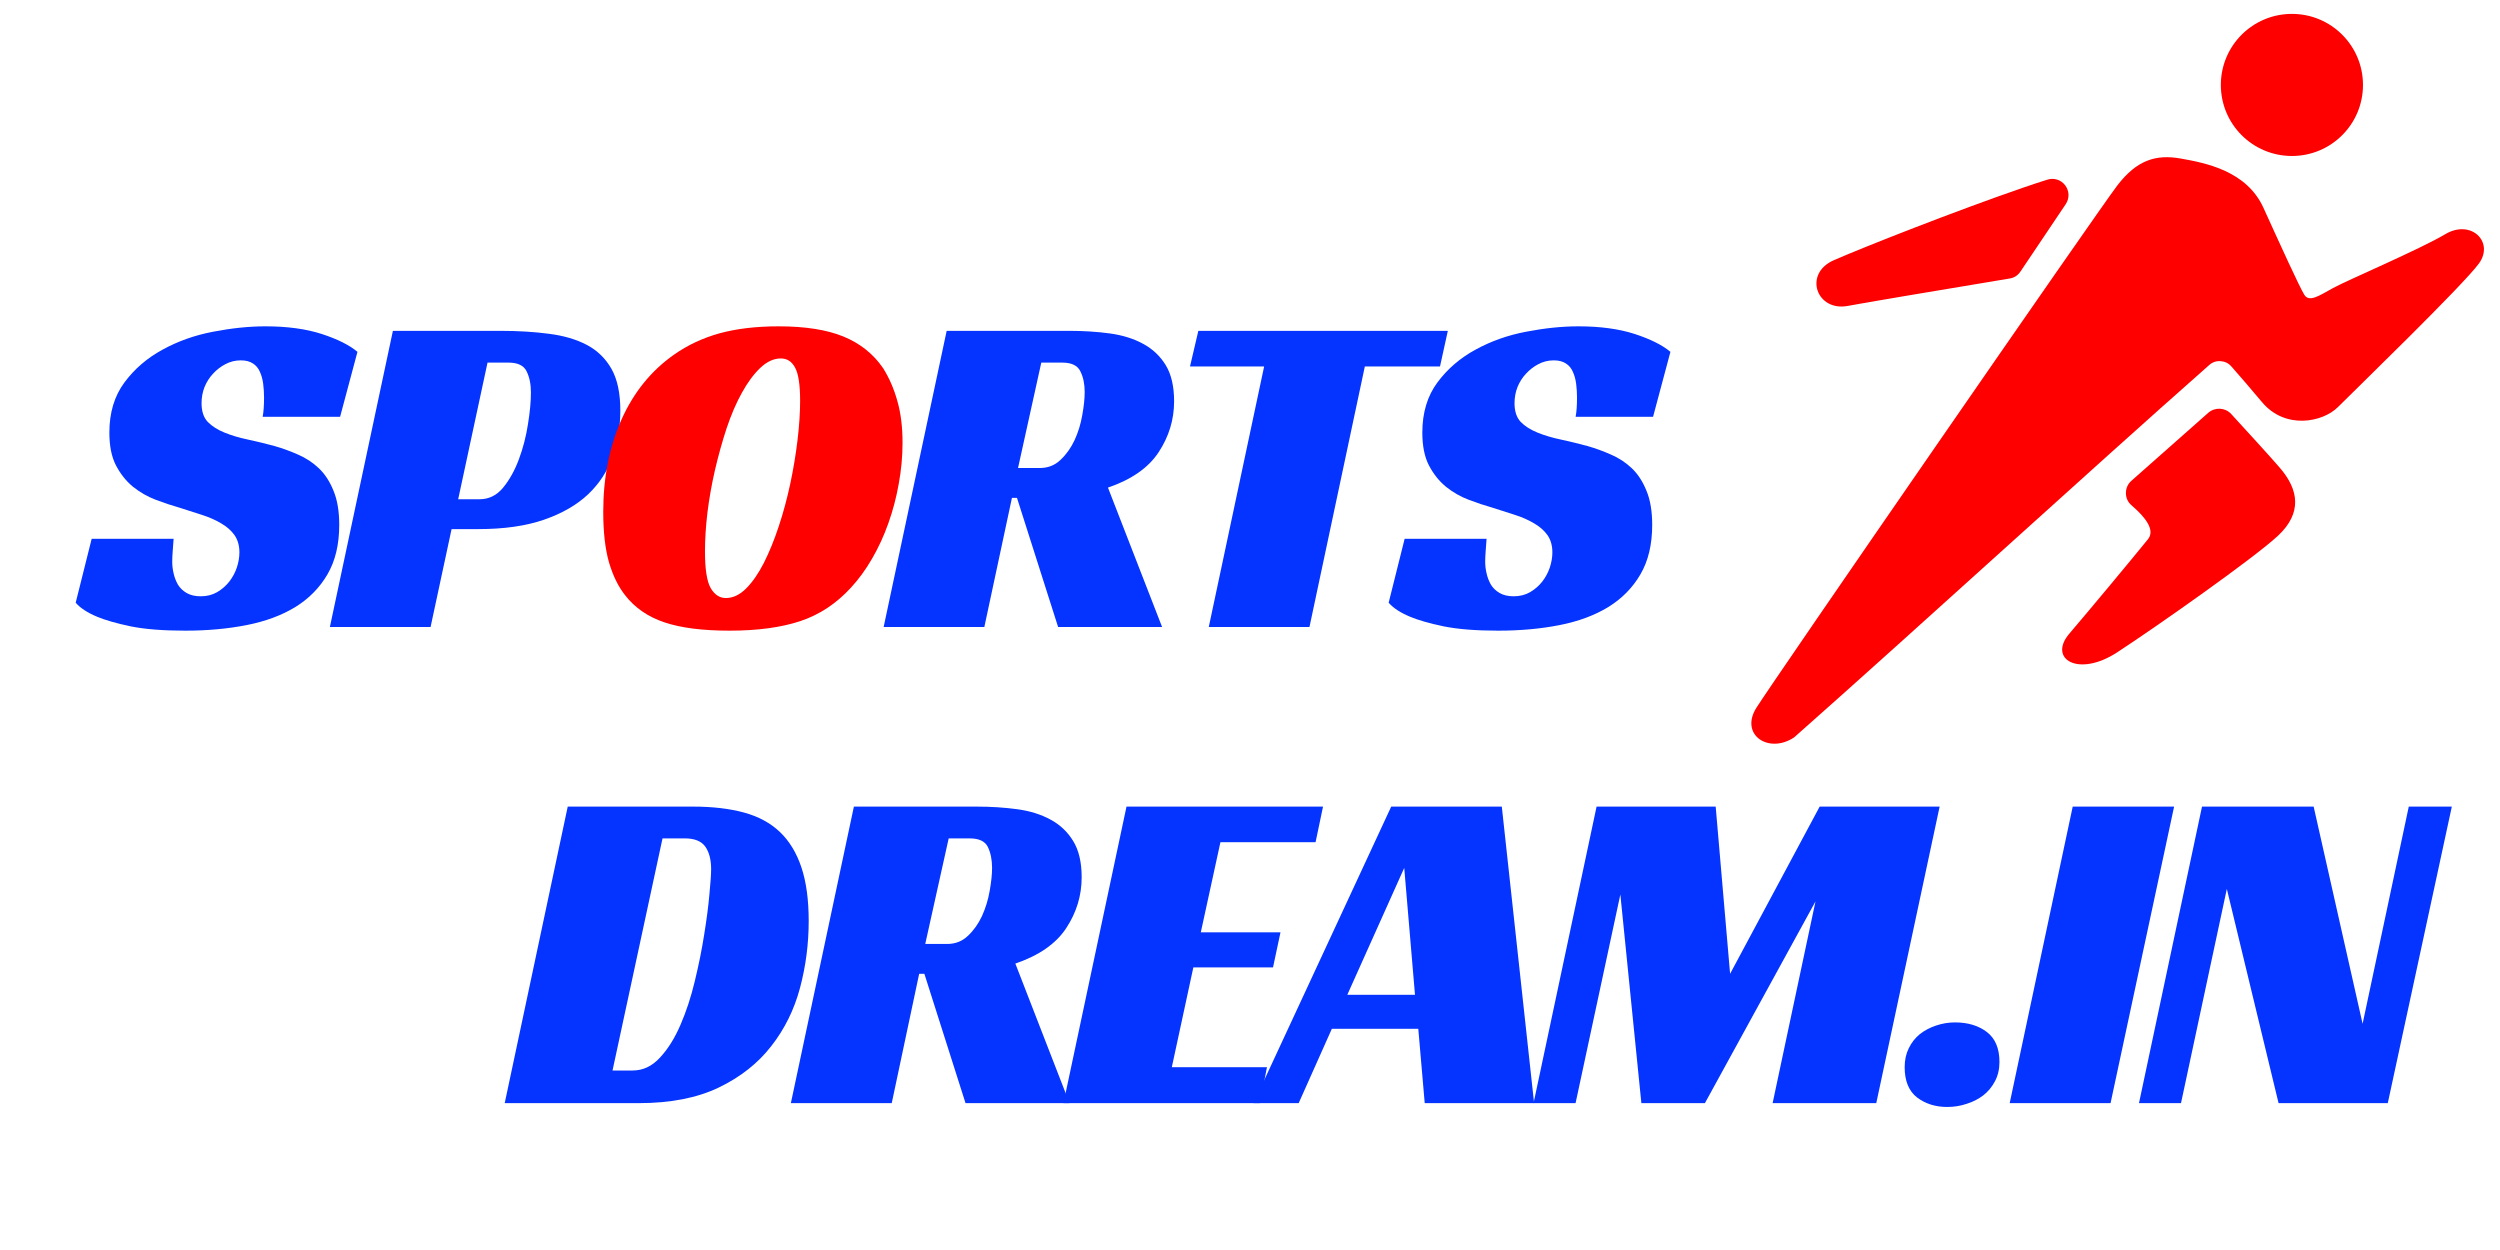
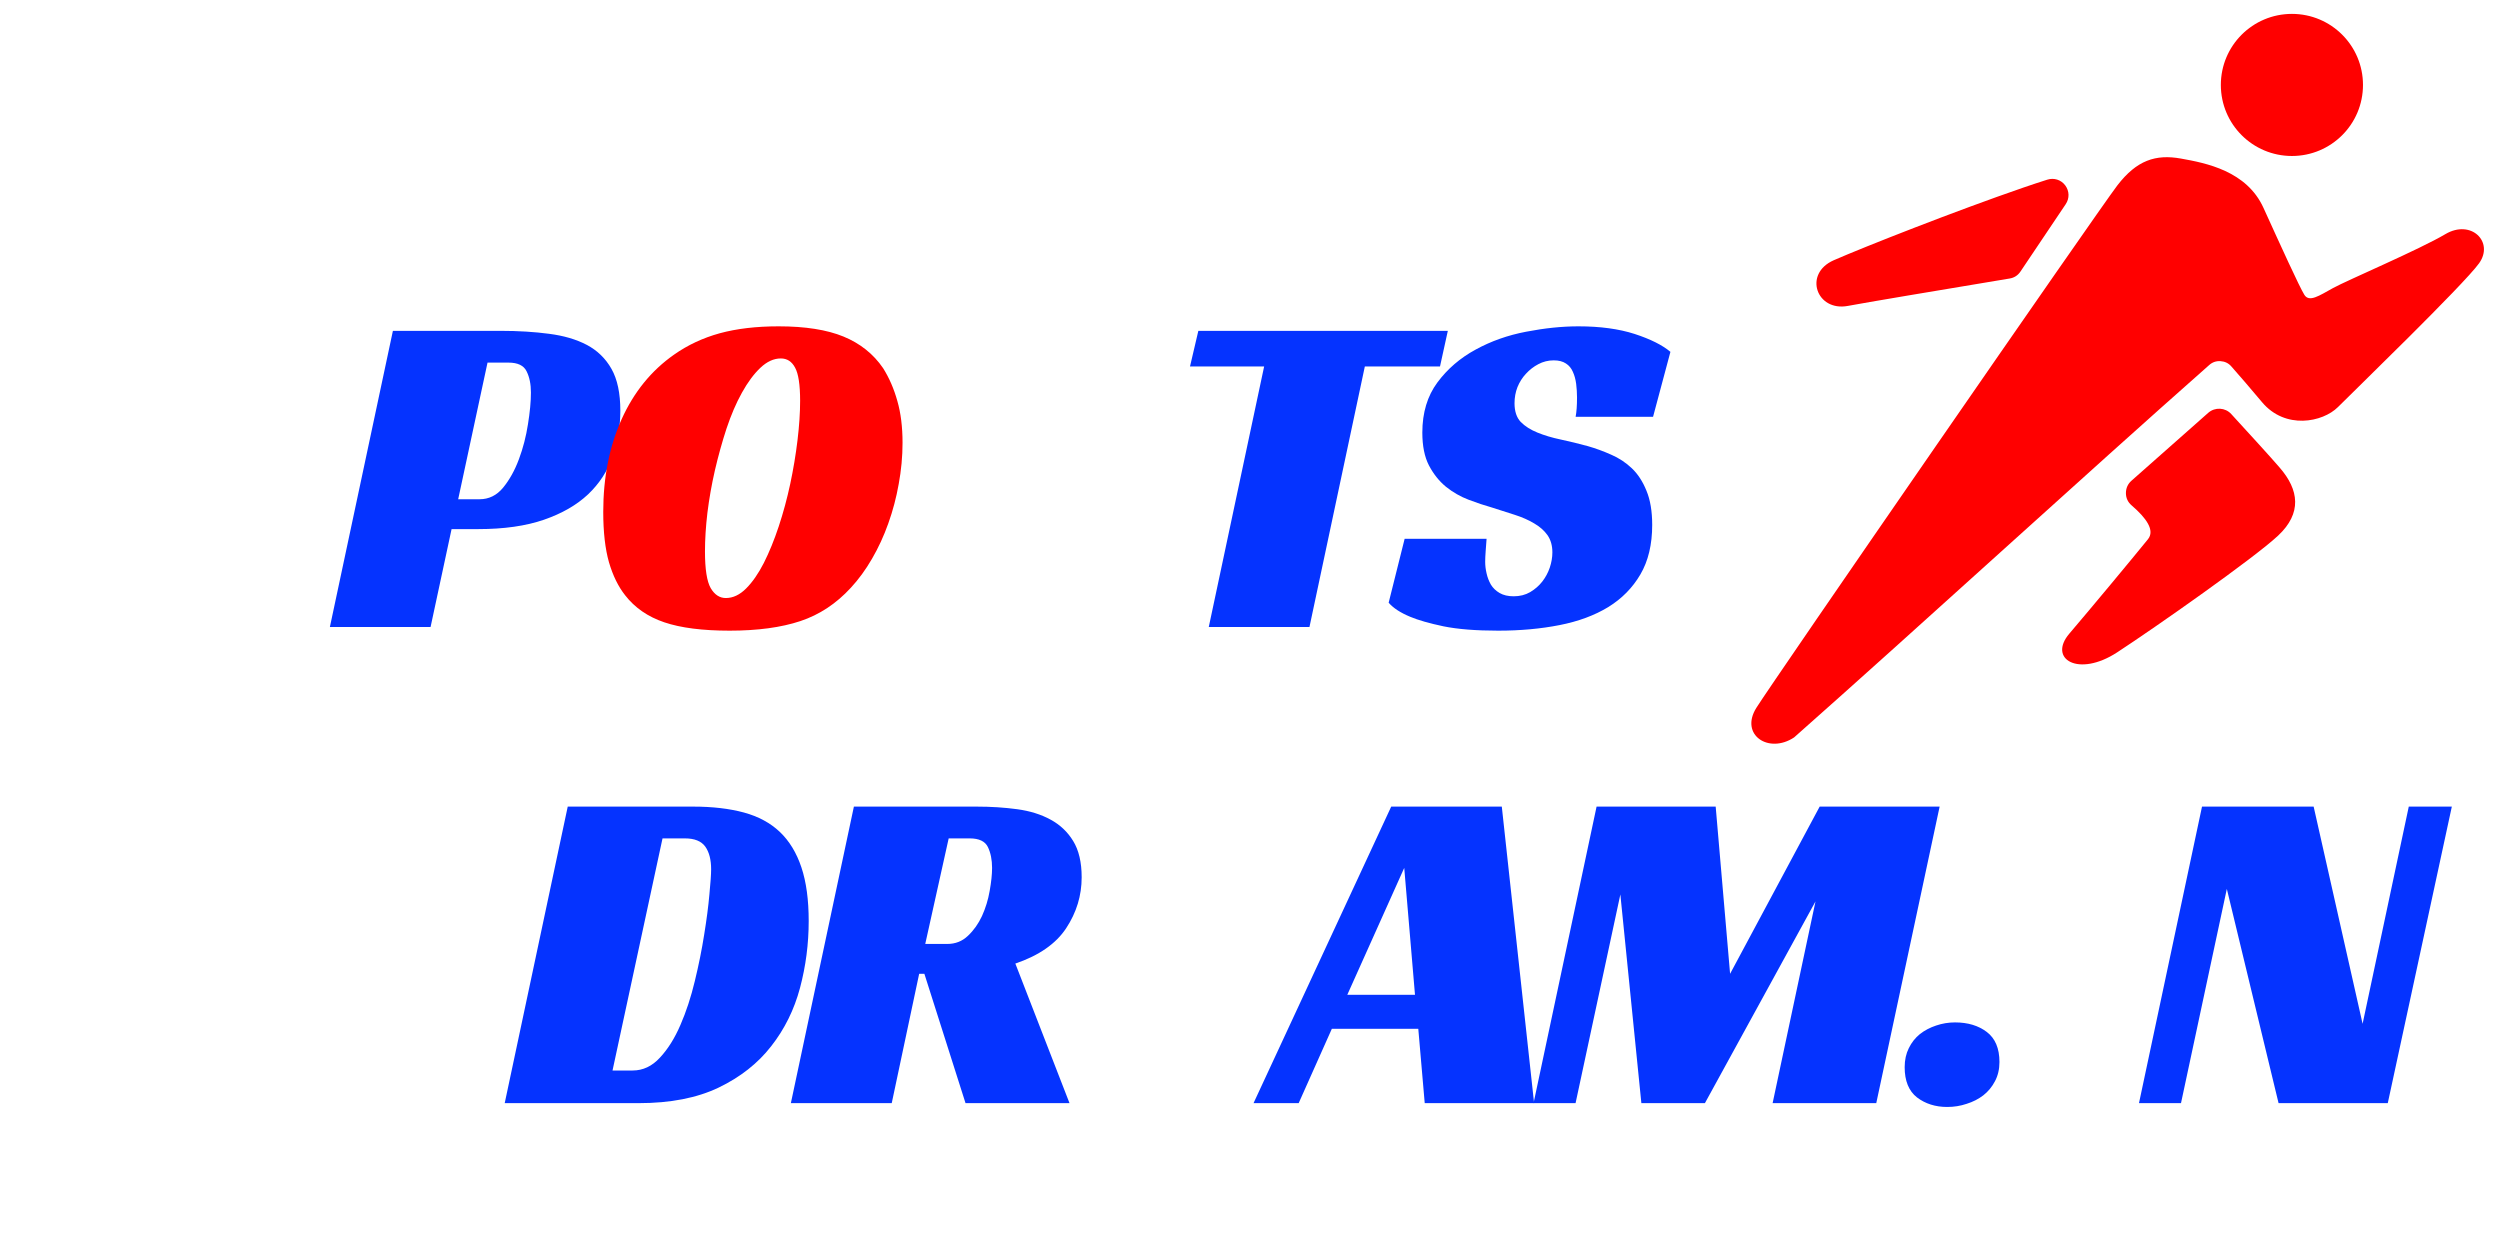
<svg xmlns="http://www.w3.org/2000/svg" width="300" zoomAndPan="magnify" viewBox="0 0 224.88 112.5" height="150" preserveAspectRatio="xMidYMid meet" version="1.0">
  <defs>
    <g />
    <clipPath id="1cbda5a5dd">
      <path d="M 157 1.223 L 224 1.223 L 224 67 L 157 67 Z M 157 1.223 " clip-rule="nonzero" />
    </clipPath>
  </defs>
  <g clip-path="url(#1cbda5a5dd)">
    <path fill="#ff0000" d="M 161.41 66.367 C 159.121 67.887 156.496 66.133 158.008 63.711 C 159.523 61.285 188.746 18.984 190.492 16.699 C 192.246 14.41 193.961 13.867 196.219 14.27 C 198.473 14.672 202.145 15.379 203.656 18.715 C 205.172 22.051 206.887 25.816 207.328 26.527 C 207.762 27.234 208.641 26.629 209.918 25.922 C 211.199 25.219 217.699 22.453 220.02 21.074 C 222.344 19.699 224.434 21.781 223.055 23.699 C 221.676 25.621 211.738 35.246 210.359 36.633 C 208.984 38.008 205.613 38.688 203.523 36.195 C 202.414 34.871 201.441 33.75 200.766 32.984 C 200.512 32.688 200.18 32.531 199.793 32.504 C 199.402 32.477 199.055 32.594 198.762 32.859 C 187.453 42.848 172.711 56.367 161.41 66.367 Z M 206.215 1.25 C 209.746 1.25 212.609 4.109 212.609 7.645 C 212.609 11.18 209.746 14.039 206.215 14.039 C 202.68 14.039 199.816 11.18 199.816 7.645 C 199.816 4.109 202.68 1.25 206.215 1.25 Z M 200.746 37.258 C 202.496 39.164 204.316 41.16 205.105 42.078 C 206.859 44.094 207.125 46.184 204.973 48.203 C 202.816 50.223 193.996 56.418 190.492 58.707 C 186.992 60.996 184.23 59.312 186.18 57.027 C 188.133 54.738 191.773 50.359 193.25 48.539 C 193.91 47.734 193.105 46.621 191.781 45.48 C 191.449 45.195 191.273 44.82 191.273 44.379 C 191.273 43.945 191.438 43.562 191.766 43.27 L 198.691 37.145 C 199.297 36.625 200.207 36.672 200.746 37.258 Z M 184.191 16.172 C 183.492 16.395 182.766 16.633 182.008 16.895 C 175.953 18.98 167.738 22.215 164.977 23.422 C 162.215 24.637 163.426 28.07 166.254 27.531 C 167.66 27.262 174.387 26.133 180.809 25.066 C 181.223 25 181.555 24.781 181.785 24.434 C 183.293 22.176 184.68 20.121 185.852 18.379 C 186.207 17.852 186.188 17.191 185.812 16.684 C 185.43 16.176 184.797 15.98 184.191 16.172 Z M 184.191 16.172 " fill-opacity="1" fill-rule="evenodd" />
  </g>
  <g fill="#0533ff" fill-opacity="1">
    <g transform="translate(7.049, 56.432)">
      <g>
-         <path d="M 16.531 -18.922 C 16.613 -19.348 16.656 -19.926 16.656 -20.656 C 16.656 -21.07 16.629 -21.484 16.578 -21.891 C 16.523 -22.297 16.426 -22.656 16.281 -22.969 C 16.145 -23.289 15.938 -23.539 15.656 -23.719 C 15.375 -23.906 15.008 -24 14.562 -24 C 14.062 -24 13.598 -23.883 13.172 -23.656 C 12.754 -23.438 12.383 -23.148 12.062 -22.797 C 11.738 -22.453 11.484 -22.051 11.297 -21.594 C 11.117 -21.133 11.031 -20.648 11.031 -20.141 C 11.031 -19.41 11.219 -18.848 11.594 -18.453 C 11.977 -18.066 12.477 -17.75 13.094 -17.5 C 13.707 -17.25 14.406 -17.039 15.188 -16.875 C 15.977 -16.707 16.789 -16.508 17.625 -16.281 C 18.32 -16.082 19.02 -15.828 19.719 -15.516 C 20.426 -15.211 21.051 -14.801 21.594 -14.281 C 22.133 -13.77 22.57 -13.098 22.906 -12.266 C 23.25 -11.441 23.422 -10.414 23.422 -9.188 C 23.422 -7.426 23.066 -5.941 22.359 -4.734 C 21.66 -3.535 20.695 -2.555 19.469 -1.797 C 18.238 -1.047 16.773 -0.504 15.078 -0.172 C 13.391 0.16 11.551 0.328 9.562 0.328 C 7.551 0.328 5.91 0.195 4.641 -0.062 C 3.367 -0.332 2.367 -0.617 1.641 -0.922 C 0.766 -1.285 0.117 -1.707 -0.297 -2.188 L 1.141 -7.938 L 8.516 -7.938 C 8.492 -7.676 8.469 -7.328 8.438 -6.891 C 8.406 -6.461 8.391 -6.125 8.391 -5.875 C 8.391 -5.539 8.43 -5.191 8.516 -4.828 C 8.598 -4.461 8.727 -4.125 8.906 -3.812 C 9.094 -3.508 9.352 -3.258 9.688 -3.062 C 10.031 -2.863 10.453 -2.766 10.953 -2.766 C 11.516 -2.766 12.008 -2.891 12.438 -3.141 C 12.875 -3.398 13.238 -3.719 13.531 -4.094 C 13.82 -4.469 14.047 -4.883 14.203 -5.344 C 14.359 -5.812 14.438 -6.27 14.438 -6.719 C 14.438 -7.332 14.289 -7.848 14 -8.266 C 13.707 -8.68 13.305 -9.035 12.797 -9.328 C 12.297 -9.629 11.719 -9.883 11.062 -10.094 C 10.406 -10.301 9.723 -10.52 9.016 -10.75 C 8.348 -10.938 7.645 -11.172 6.906 -11.453 C 6.164 -11.734 5.484 -12.125 4.859 -12.625 C 4.242 -13.133 3.734 -13.773 3.328 -14.547 C 2.93 -15.316 2.734 -16.301 2.734 -17.5 C 2.734 -19.289 3.188 -20.797 4.094 -22.016 C 5 -23.234 6.145 -24.219 7.531 -24.969 C 8.914 -25.727 10.43 -26.266 12.078 -26.578 C 13.734 -26.898 15.301 -27.062 16.781 -27.062 C 18.738 -27.062 20.426 -26.832 21.844 -26.375 C 23.258 -25.914 24.332 -25.379 25.062 -24.766 L 23.5 -18.922 Z M 16.531 -18.922 " />
-       </g>
+         </g>
    </g>
  </g>
  <g fill="#0533ff" fill-opacity="1">
    <g transform="translate(29.629, 56.432)">
      <g>
        <path d="M 13.469 -11.5 C 14.312 -11.5 15.02 -11.848 15.594 -12.547 C 16.164 -13.242 16.641 -14.098 17.016 -15.109 C 17.391 -16.117 17.66 -17.164 17.828 -18.25 C 18.004 -19.344 18.094 -20.297 18.094 -21.109 C 18.094 -21.867 17.961 -22.504 17.703 -23.016 C 17.453 -23.535 16.91 -23.797 16.078 -23.797 L 14.188 -23.797 L 11.547 -11.5 Z M 10.953 -8.812 L 9.062 0 L 0 0 L 5.672 -26.656 L 15.359 -26.656 C 16.953 -26.656 18.406 -26.566 19.719 -26.391 C 21.039 -26.223 22.176 -25.891 23.125 -25.391 C 24.07 -24.891 24.812 -24.172 25.344 -23.234 C 25.875 -22.297 26.141 -21.039 26.141 -19.469 C 26.141 -18.02 25.91 -16.645 25.453 -15.344 C 24.992 -14.039 24.254 -12.906 23.234 -11.938 C 22.211 -10.977 20.891 -10.219 19.266 -9.656 C 17.641 -9.094 15.664 -8.812 13.344 -8.812 Z M 10.953 -8.812 " />
      </g>
    </g>
  </g>
  <g fill="#ff0000" fill-opacity="1">
    <g transform="translate(52.763, 56.432)">
      <g>
        <path d="M 17.25 -27.062 C 19.656 -27.062 21.602 -26.754 23.094 -26.141 C 24.594 -25.523 25.781 -24.578 26.656 -23.297 C 27.207 -22.422 27.633 -21.438 27.938 -20.344 C 28.25 -19.258 28.406 -18.004 28.406 -16.578 C 28.406 -15.348 28.289 -14.113 28.062 -12.875 C 27.844 -11.645 27.531 -10.461 27.125 -9.328 C 26.727 -8.203 26.238 -7.141 25.656 -6.141 C 25.082 -5.148 24.445 -4.281 23.75 -3.531 C 22.438 -2.102 20.922 -1.102 19.203 -0.531 C 17.484 0.039 15.363 0.328 12.844 0.328 C 10.406 0.328 8.445 0.078 6.969 -0.422 C 5.488 -0.922 4.312 -1.734 3.438 -2.859 C 2.82 -3.641 2.336 -4.629 1.984 -5.828 C 1.641 -7.035 1.469 -8.547 1.469 -10.359 C 1.469 -13.473 2.02 -16.254 3.125 -18.703 C 4.227 -21.148 5.801 -23.086 7.844 -24.516 C 9.07 -25.379 10.441 -26.02 11.953 -26.438 C 13.473 -26.852 15.238 -27.062 17.25 -27.062 Z M 12.5 -2.609 C 13.145 -2.609 13.754 -2.895 14.328 -3.469 C 14.898 -4.039 15.43 -4.805 15.922 -5.766 C 16.41 -6.734 16.859 -7.832 17.266 -9.062 C 17.672 -10.289 18.016 -11.562 18.297 -12.875 C 18.578 -14.195 18.797 -15.508 18.953 -16.812 C 19.109 -18.113 19.188 -19.297 19.188 -20.359 C 19.188 -21.805 19.035 -22.801 18.734 -23.344 C 18.441 -23.895 18.016 -24.172 17.453 -24.172 C 16.816 -24.172 16.203 -23.891 15.609 -23.328 C 15.023 -22.773 14.473 -22.031 13.953 -21.094 C 13.43 -20.156 12.969 -19.078 12.562 -17.859 C 12.164 -16.641 11.816 -15.383 11.516 -14.094 C 11.223 -12.812 11 -11.539 10.844 -10.281 C 10.695 -9.02 10.625 -7.859 10.625 -6.797 C 10.625 -5.203 10.797 -4.102 11.141 -3.5 C 11.492 -2.906 11.945 -2.609 12.5 -2.609 Z M 12.5 -2.609 " />
      </g>
    </g>
  </g>
  <g fill="#0533ff" fill-opacity="1">
    <g transform="translate(79.468, 56.432)">
      <g>
-         <path d="M 26.141 -20.312 C 26.141 -18.664 25.676 -17.141 24.75 -15.734 C 23.832 -14.336 22.312 -13.273 20.188 -12.547 L 25.062 0 L 15.703 0 L 12 -11.625 L 11.547 -11.625 L 9.062 0 L 0 0 L 5.672 -26.656 L 16.703 -26.656 C 17.992 -26.656 19.211 -26.578 20.359 -26.422 C 21.504 -26.266 22.504 -25.953 23.359 -25.484 C 24.211 -25.023 24.891 -24.383 25.391 -23.562 C 25.891 -22.738 26.141 -21.656 26.141 -20.312 Z M 14.062 -14.312 C 14.789 -14.312 15.41 -14.555 15.922 -15.047 C 16.441 -15.535 16.863 -16.129 17.188 -16.828 C 17.508 -17.523 17.738 -18.27 17.875 -19.062 C 18.02 -19.863 18.094 -20.562 18.094 -21.156 C 18.094 -21.883 17.961 -22.504 17.703 -23.016 C 17.453 -23.535 16.91 -23.797 16.078 -23.797 L 14.188 -23.797 L 12.094 -14.312 Z M 14.062 -14.312 " />
-       </g>
+         </g>
    </g>
  </g>
  <g fill="#0533ff" fill-opacity="1">
    <g transform="translate(103.979, 56.432)">
      <g>
        <path d="M 25.562 -23.453 L 18.797 -23.453 L 13.812 0 L 4.75 0 L 9.734 -23.453 L 3.062 -23.453 L 3.812 -26.656 L 26.266 -26.656 Z M 25.562 -23.453 " />
      </g>
    </g>
  </g>
  <g fill="#0533ff" fill-opacity="1">
    <g transform="translate(125.216, 56.432)">
      <g>
        <path d="M 16.531 -18.922 C 16.613 -19.348 16.656 -19.926 16.656 -20.656 C 16.656 -21.07 16.629 -21.484 16.578 -21.891 C 16.523 -22.297 16.426 -22.656 16.281 -22.969 C 16.145 -23.289 15.938 -23.539 15.656 -23.719 C 15.375 -23.906 15.008 -24 14.562 -24 C 14.062 -24 13.598 -23.883 13.172 -23.656 C 12.754 -23.438 12.383 -23.148 12.062 -22.797 C 11.738 -22.453 11.484 -22.051 11.297 -21.594 C 11.117 -21.133 11.031 -20.648 11.031 -20.141 C 11.031 -19.41 11.219 -18.848 11.594 -18.453 C 11.977 -18.066 12.477 -17.75 13.094 -17.5 C 13.707 -17.25 14.406 -17.039 15.188 -16.875 C 15.977 -16.707 16.789 -16.508 17.625 -16.281 C 18.32 -16.082 19.02 -15.828 19.719 -15.516 C 20.426 -15.211 21.051 -14.801 21.594 -14.281 C 22.133 -13.77 22.57 -13.098 22.906 -12.266 C 23.25 -11.441 23.422 -10.414 23.422 -9.188 C 23.422 -7.426 23.066 -5.941 22.359 -4.734 C 21.66 -3.535 20.695 -2.555 19.469 -1.797 C 18.238 -1.047 16.773 -0.504 15.078 -0.172 C 13.391 0.16 11.551 0.328 9.562 0.328 C 7.551 0.328 5.91 0.195 4.641 -0.062 C 3.367 -0.332 2.367 -0.617 1.641 -0.922 C 0.766 -1.285 0.117 -1.707 -0.297 -2.188 L 1.141 -7.938 L 8.516 -7.938 C 8.492 -7.676 8.469 -7.328 8.438 -6.891 C 8.406 -6.461 8.391 -6.125 8.391 -5.875 C 8.391 -5.539 8.43 -5.191 8.516 -4.828 C 8.598 -4.461 8.727 -4.125 8.906 -3.812 C 9.094 -3.508 9.352 -3.258 9.688 -3.062 C 10.031 -2.863 10.453 -2.766 10.953 -2.766 C 11.516 -2.766 12.008 -2.891 12.438 -3.141 C 12.875 -3.398 13.238 -3.719 13.531 -4.094 C 13.82 -4.469 14.047 -4.883 14.203 -5.344 C 14.359 -5.812 14.438 -6.27 14.438 -6.719 C 14.438 -7.332 14.289 -7.848 14 -8.266 C 13.707 -8.68 13.305 -9.035 12.797 -9.328 C 12.297 -9.629 11.719 -9.883 11.062 -10.094 C 10.406 -10.301 9.723 -10.52 9.016 -10.75 C 8.348 -10.938 7.645 -11.172 6.906 -11.453 C 6.164 -11.734 5.484 -12.125 4.859 -12.625 C 4.242 -13.133 3.734 -13.773 3.328 -14.547 C 2.93 -15.316 2.734 -16.301 2.734 -17.5 C 2.734 -19.289 3.188 -20.797 4.094 -22.016 C 5 -23.234 6.145 -24.219 7.531 -24.969 C 8.914 -25.727 10.43 -26.266 12.078 -26.578 C 13.734 -26.898 15.301 -27.062 16.781 -27.062 C 18.738 -27.062 20.426 -26.832 21.844 -26.375 C 23.258 -25.914 24.332 -25.379 25.062 -24.766 L 23.5 -18.922 Z M 16.531 -18.922 " />
      </g>
    </g>
  </g>
  <g fill="#0533ff" fill-opacity="1">
    <g transform="translate(45.364, 99.283)">
      <g>
        <path d="M 0 0 L 5.672 -26.688 L 16.969 -26.688 C 18.707 -26.688 20.227 -26.508 21.531 -26.156 C 22.832 -25.801 23.91 -25.219 24.766 -24.406 C 25.617 -23.594 26.266 -22.531 26.703 -21.219 C 27.141 -19.906 27.359 -18.297 27.359 -16.391 C 27.359 -14.336 27.098 -12.332 26.578 -10.375 C 26.055 -8.414 25.191 -6.664 23.984 -5.125 C 22.785 -3.582 21.211 -2.344 19.266 -1.406 C 17.316 -0.469 14.914 0 12.062 0 Z M 11.516 -2.938 C 12.441 -2.938 13.258 -3.32 13.969 -4.094 C 14.688 -4.863 15.301 -5.844 15.812 -7.031 C 16.332 -8.227 16.766 -9.547 17.109 -10.984 C 17.461 -12.43 17.742 -13.828 17.953 -15.172 C 18.172 -16.516 18.328 -17.719 18.422 -18.781 C 18.523 -19.844 18.578 -20.598 18.578 -21.047 C 18.578 -21.922 18.398 -22.602 18.047 -23.094 C 17.691 -23.582 17.082 -23.828 16.219 -23.828 L 14.203 -23.828 L 9.703 -2.938 Z M 11.516 -2.938 " />
      </g>
    </g>
  </g>
  <g fill="#0533ff" fill-opacity="1">
    <g transform="translate(71.118, 99.283)">
      <g>
        <path d="M 26.172 -20.328 C 26.172 -18.68 25.707 -17.156 24.781 -15.75 C 23.863 -14.352 22.336 -13.289 20.203 -12.562 L 25.078 0 L 15.719 0 L 12.016 -11.641 L 11.547 -11.641 L 9.078 0 L 0 0 L 5.672 -26.688 L 16.719 -26.688 C 18.008 -26.688 19.227 -26.609 20.375 -26.453 C 21.52 -26.297 22.52 -25.984 23.375 -25.516 C 24.227 -25.055 24.906 -24.414 25.406 -23.594 C 25.914 -22.77 26.172 -21.68 26.172 -20.328 Z M 14.078 -14.328 C 14.805 -14.328 15.426 -14.57 15.938 -15.062 C 16.457 -15.551 16.879 -16.145 17.203 -16.844 C 17.523 -17.551 17.754 -18.301 17.891 -19.094 C 18.035 -19.895 18.109 -20.586 18.109 -21.172 C 18.109 -21.898 17.984 -22.523 17.734 -23.047 C 17.484 -23.566 16.938 -23.828 16.094 -23.828 L 14.203 -23.828 L 12.094 -14.328 Z M 14.078 -14.328 " />
      </g>
    </g>
  </g>
  <g fill="#0533ff" fill-opacity="1">
    <g transform="translate(95.653, 99.283)">
      <g>
-         <path d="M 5.672 -26.688 L 23.359 -26.688 L 22.688 -23.484 L 14.125 -23.484 L 12.359 -15.375 L 19.531 -15.375 L 18.859 -12.219 L 11.688 -12.219 L 9.75 -3.234 L 18.312 -3.234 L 17.688 0 L 0 0 Z M 5.672 -26.688 " />
-       </g>
+         </g>
    </g>
  </g>
  <g fill="#0533ff" fill-opacity="1">
    <g transform="translate(114.727, 99.283)">
      <g>
        <path d="M 23.281 0 L 13.438 0 L 12.859 -6.688 L 5.078 -6.688 L 2.094 0 L -1.969 0 L 10.422 -26.688 L 20.375 -26.688 Z M 6.469 -9.75 L 12.562 -9.75 L 11.594 -21.172 Z M 6.469 -9.75 " />
      </g>
    </g>
  </g>
  <g fill="#0533ff" fill-opacity="1">
    <g transform="translate(137.96, 99.283)">
      <g>
        <path d="M 30.844 0 L 21.516 0 L 25.375 -18.156 L 15.422 0 L 9.703 0 L 7.812 -18.781 L 3.781 0 L 0 0 L 5.672 -26.688 L 16.391 -26.688 L 17.688 -11.641 L 25.75 -26.688 L 36.547 -26.688 Z M 30.844 0 " />
      </g>
    </g>
  </g>
  <g fill="#0533ff" fill-opacity="1">
    <g transform="translate(171.36, 99.283)">
      <g>
        <path d="M 8.531 -3.703 C 8.531 -3.055 8.395 -2.477 8.125 -1.969 C 7.863 -1.469 7.516 -1.047 7.078 -0.703 C 6.641 -0.367 6.141 -0.113 5.578 0.062 C 5.023 0.25 4.441 0.344 3.828 0.344 C 2.766 0.344 1.859 0.055 1.109 -0.516 C 0.367 -1.098 0 -2.004 0 -3.234 C 0 -3.879 0.125 -4.453 0.375 -4.953 C 0.625 -5.461 0.957 -5.883 1.375 -6.219 C 1.801 -6.551 2.285 -6.805 2.828 -6.984 C 3.379 -7.172 3.945 -7.266 4.531 -7.266 C 5.688 -7.266 6.641 -6.977 7.391 -6.406 C 8.148 -5.832 8.531 -4.93 8.531 -3.703 Z M 8.531 -3.703 " />
      </g>
    </g>
  </g>
  <g fill="#0533ff" fill-opacity="1">
    <g transform="translate(180.812, 99.283)">
      <g>
-         <path d="M 9.078 0 L 0 0 L 5.672 -26.688 L 14.797 -26.688 Z M 9.078 0 " />
-       </g>
+         </g>
    </g>
  </g>
  <g fill="#0533ff" fill-opacity="1">
    <g transform="translate(192.449, 99.283)">
      <g>
        <path d="M 22.391 0 L 12.562 0 L 7.906 -19.281 L 3.781 0 L 0 0 L 5.672 -26.688 L 15.719 -26.688 L 20.125 -7.141 L 24.281 -26.688 L 28.156 -26.688 Z M 22.391 0 " />
      </g>
    </g>
  </g>
</svg>